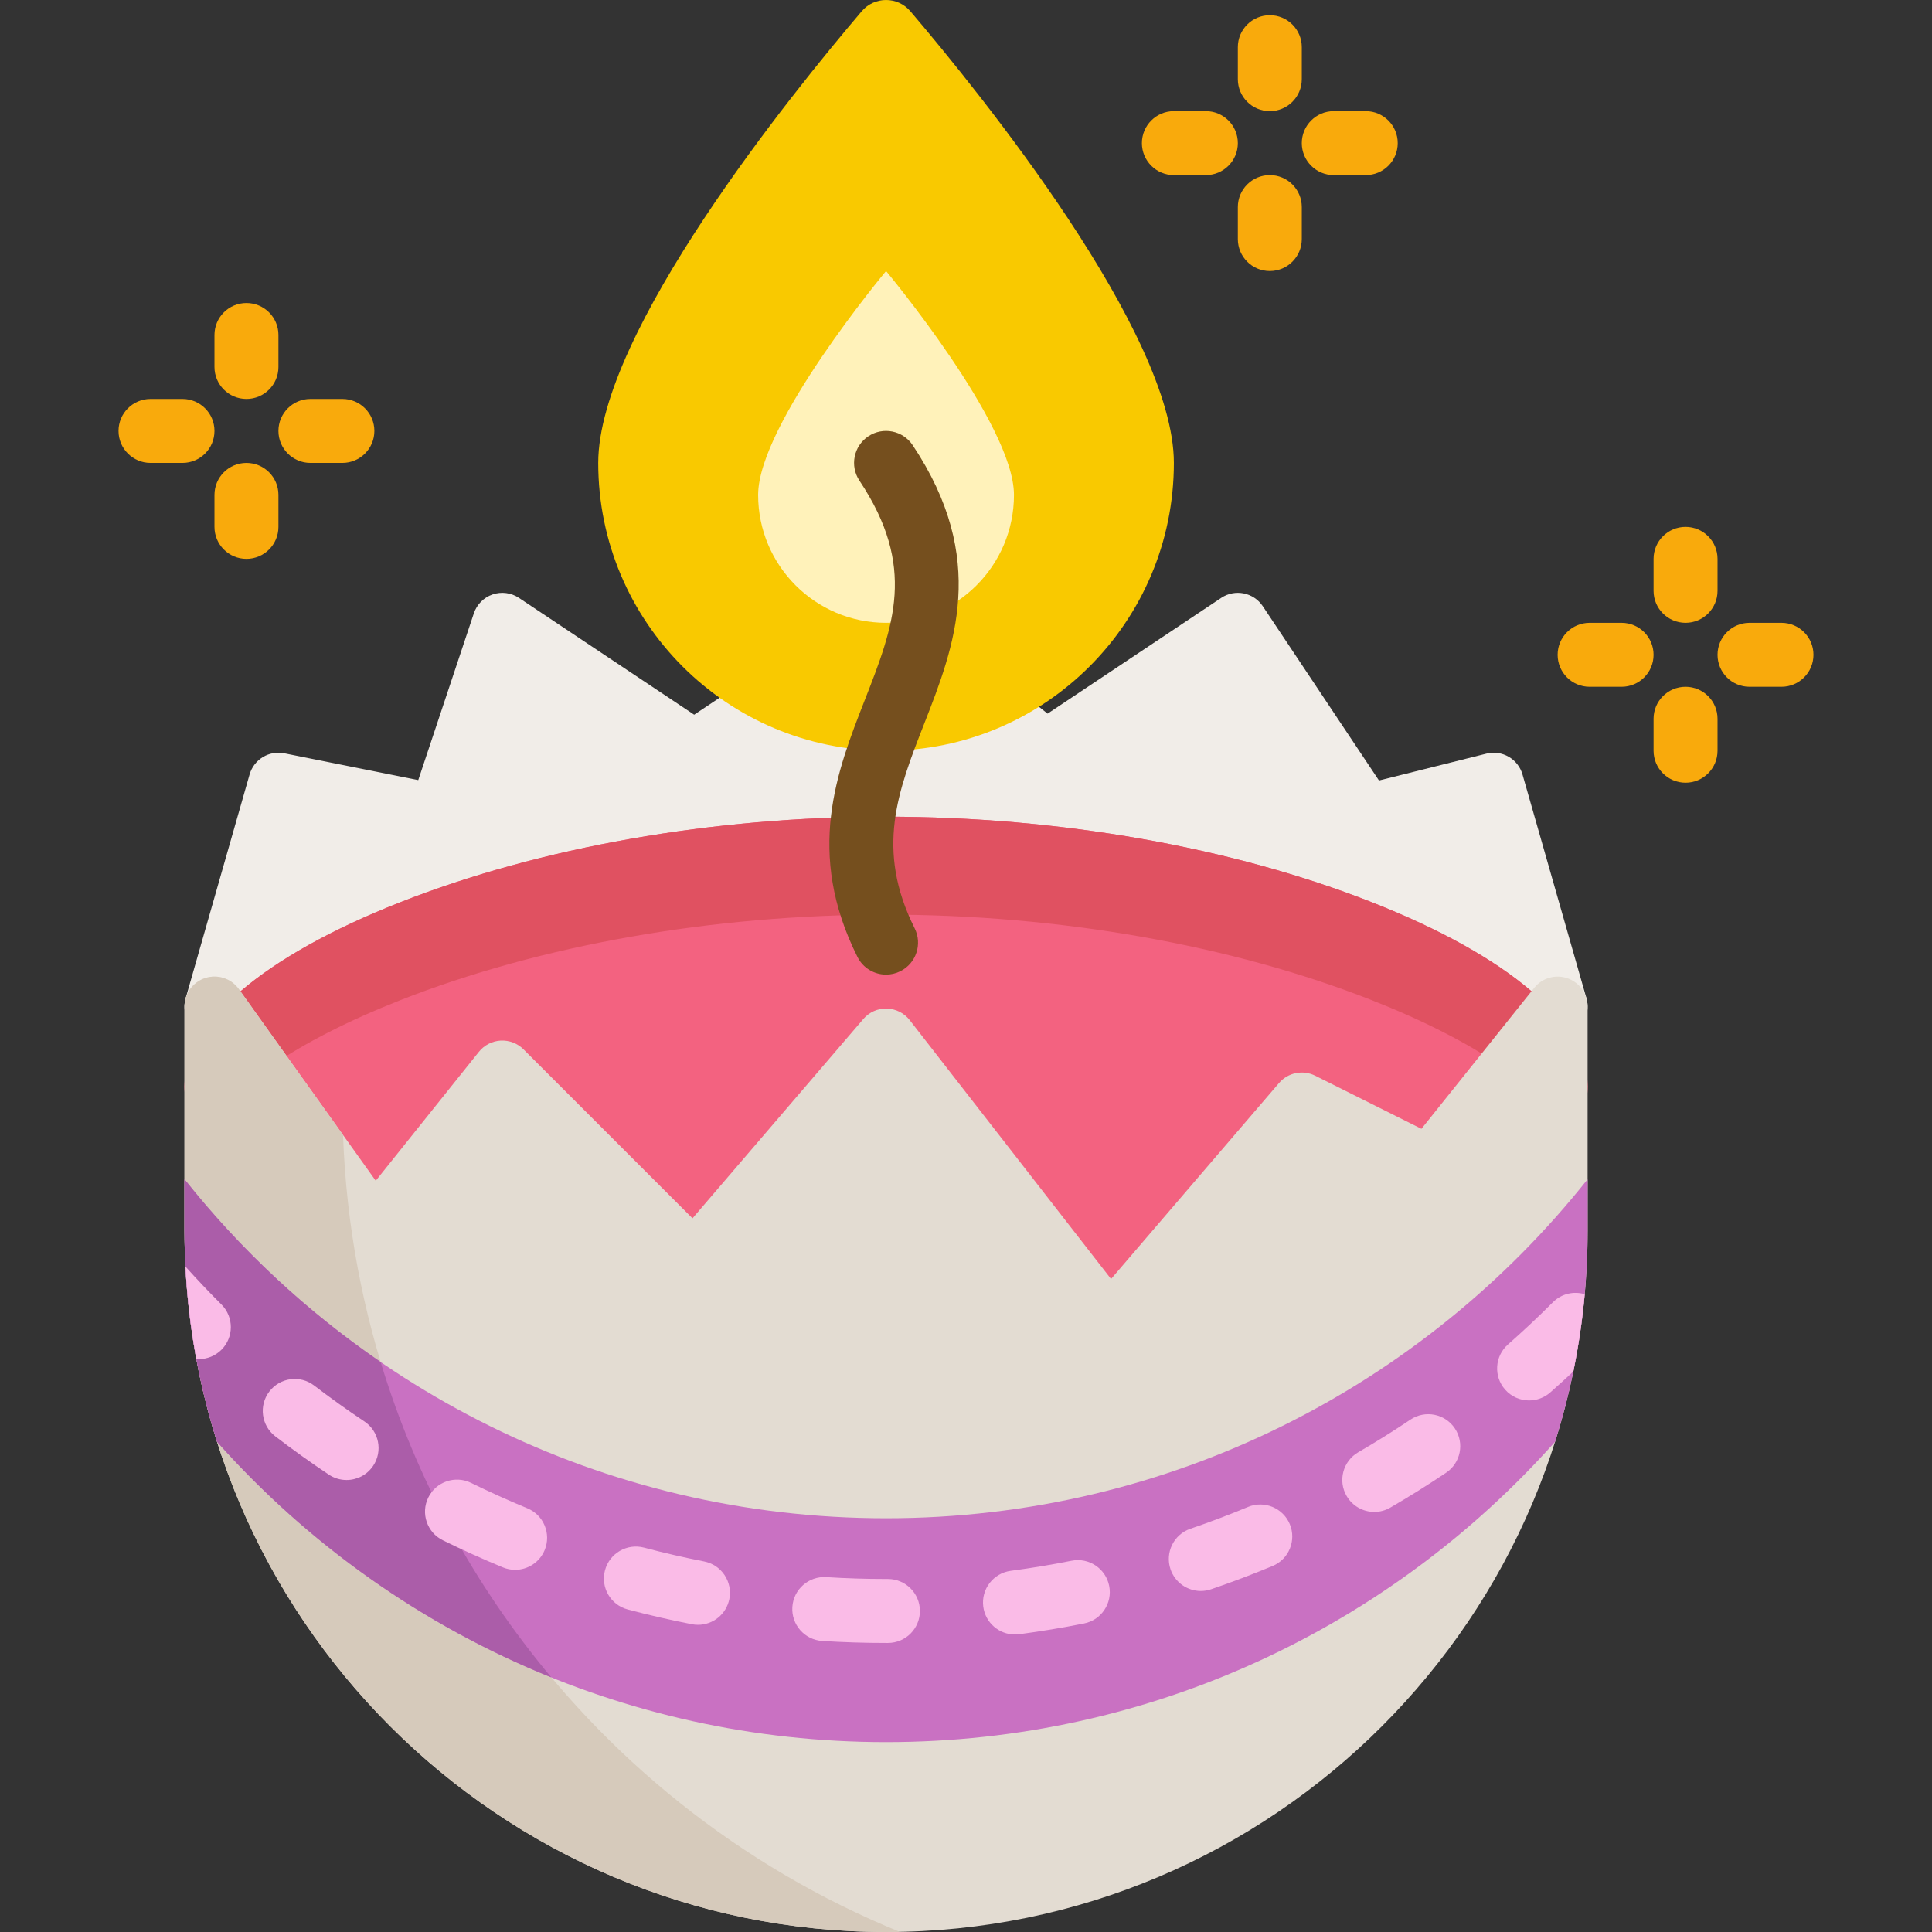
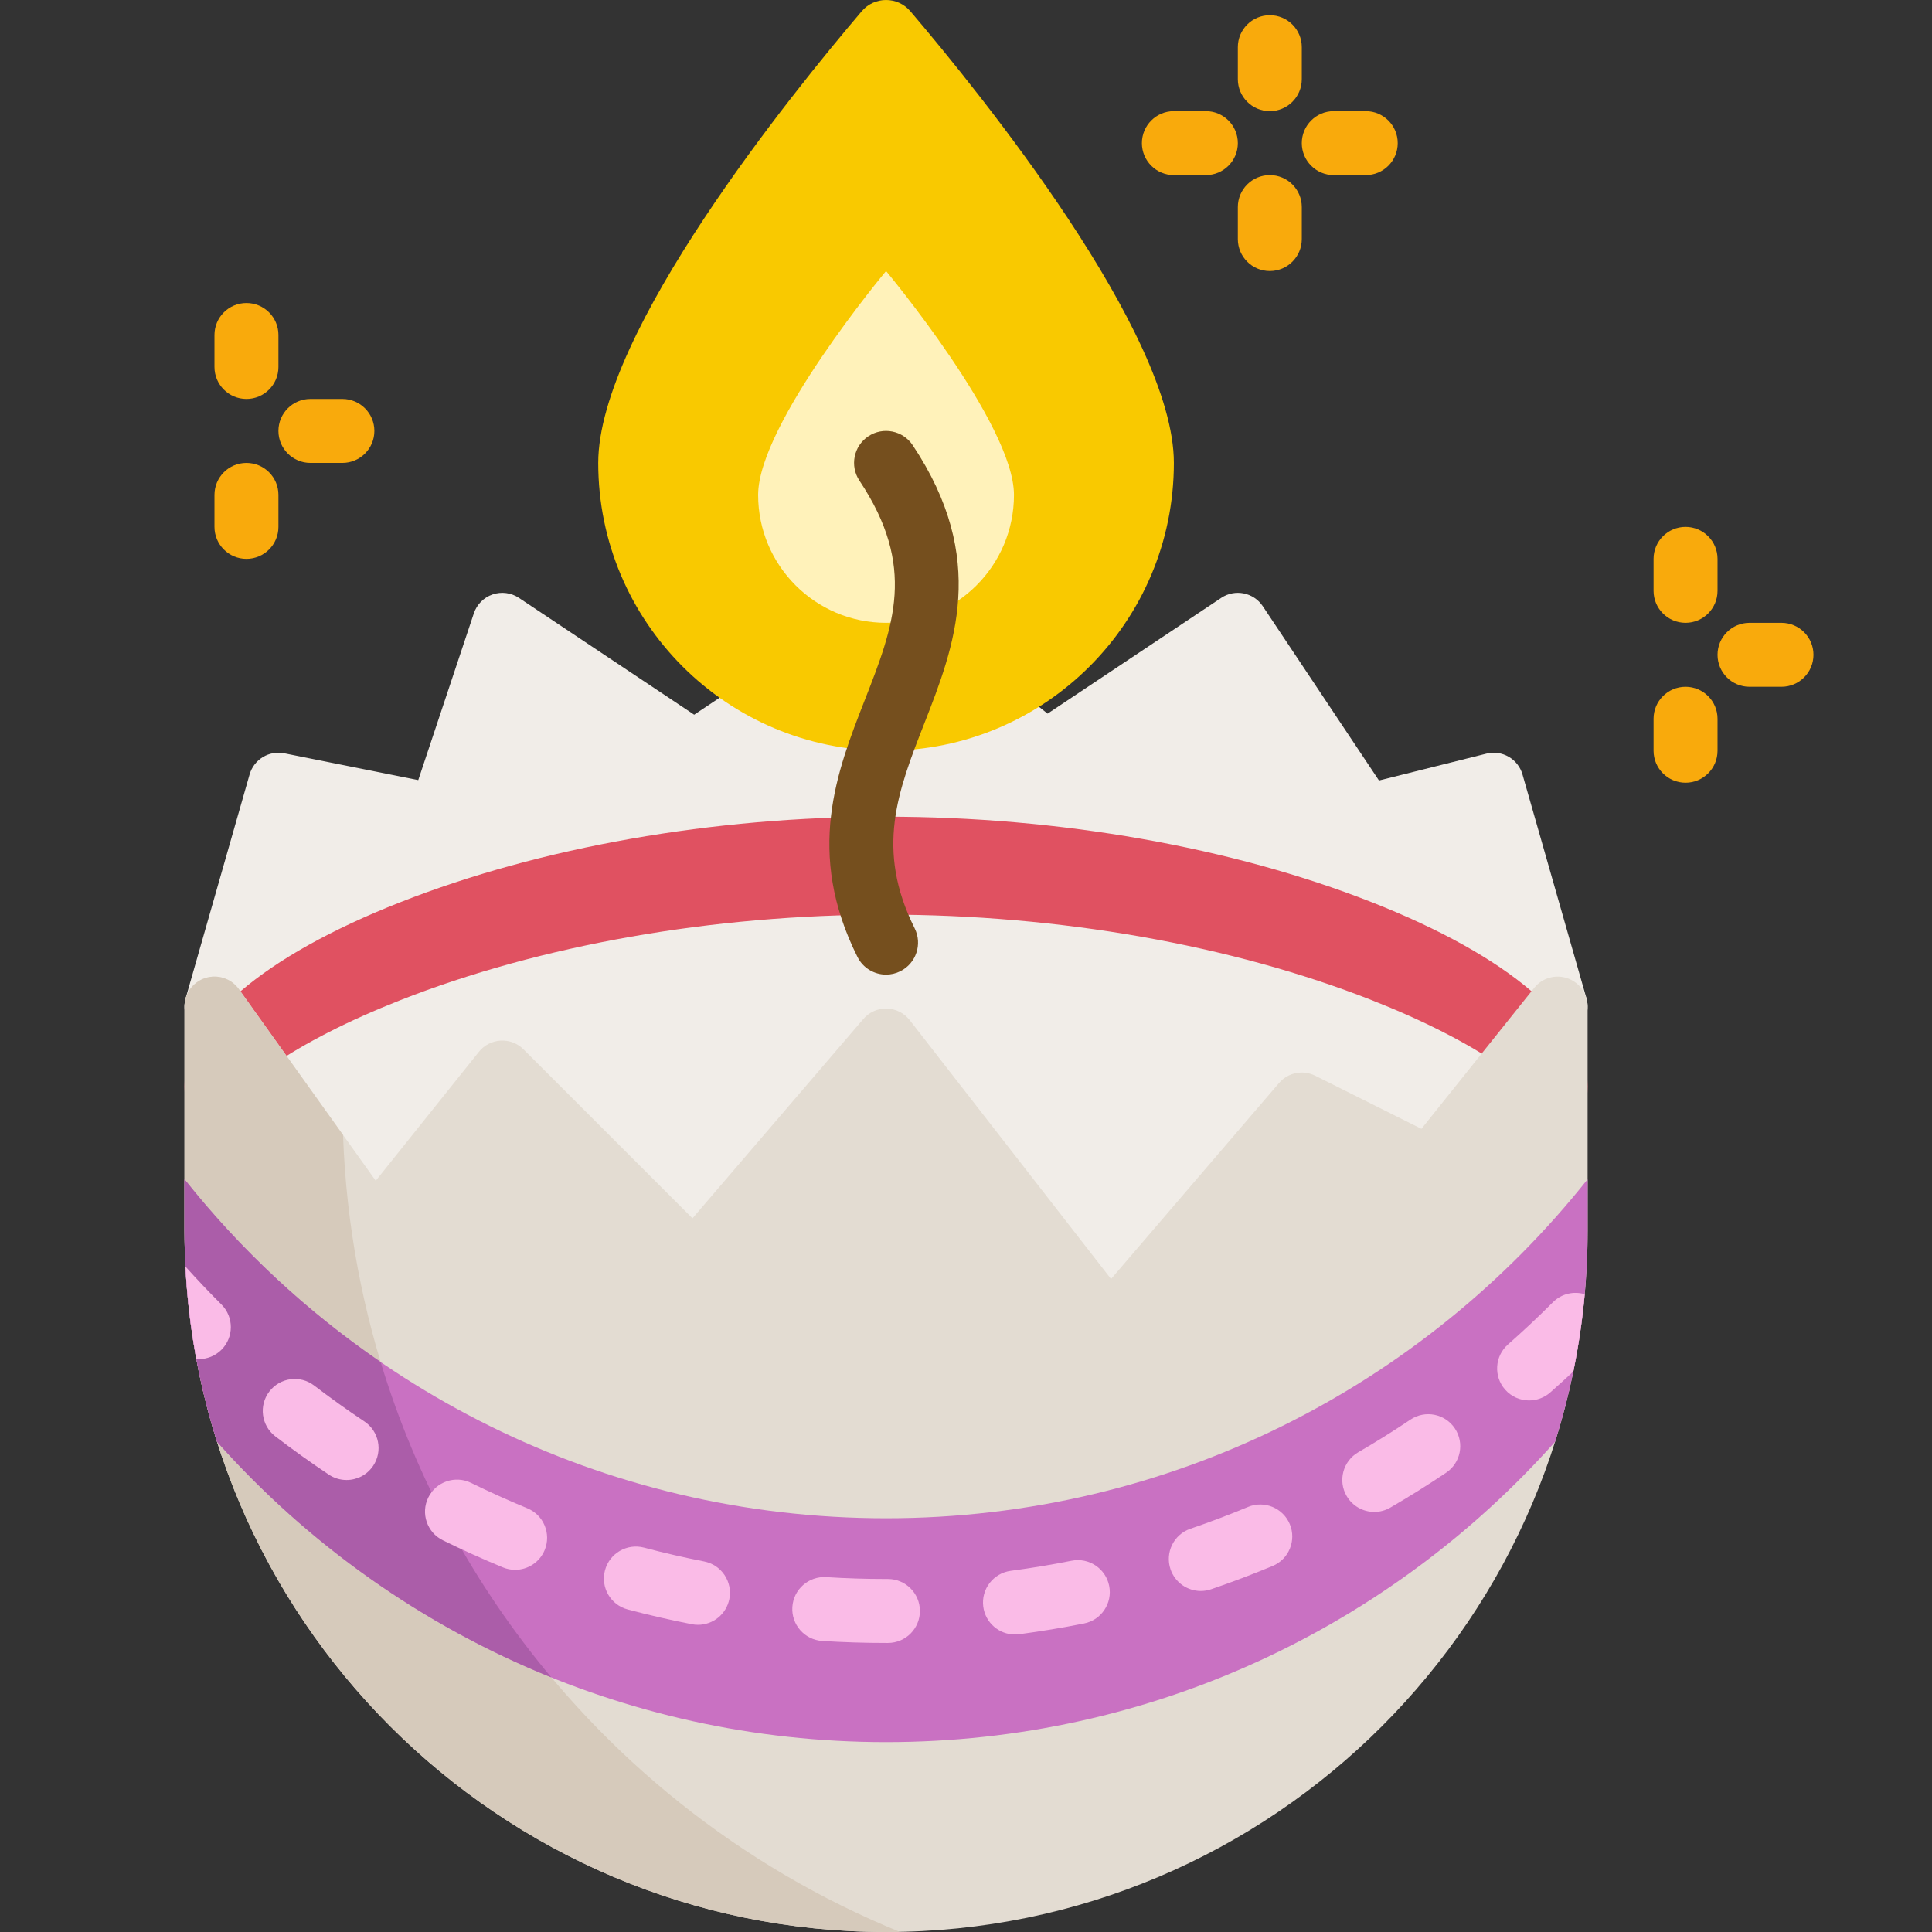
<svg xmlns="http://www.w3.org/2000/svg" height="800px" width="800px" version="1.1" id="Layer_1" viewBox="0 0 512 512" xml:space="preserve">
  <rect x="0" y="0" width="512" height="512" fill="#333333" stroke="none" />
  <path style="fill:#F1EDE8;" d="M420.428,264.572l-16.95-59.325c-1.177-4.12-5.405-6.565-9.566-5.525l-28.468,7.117l-30.794-46.191  c-2.434-3.652-7.367-4.638-11.018-2.204l-46.016,30.677l-37.839-30.271c-2.7-2.161-6.49-2.326-9.371-0.407l-46.443,30.962  l-46.443-30.962c-2.058-1.373-4.641-1.71-6.986-0.905c-2.343,0.804-4.176,2.654-4.96,5.003l-14.731,44.195l-35.498-7.1  c-4.057-0.808-8.059,1.629-9.198,5.608l-16.95,59.325c-0.514,1.799-0.377,3.722,0.387,5.429c0.827,1.848,20.628,45.755,52.945,90.4  c44.32,61.228,88.828,92.274,132.284,92.274c43.456,0,87.963-31.046,132.284-92.274c32.316-44.645,52.116-88.552,52.945-90.4  C420.806,268.294,420.942,266.371,420.428,264.572z" />
-   <path style="fill:#F36280;" d="M363.57,239.114c-37.168-14.625-82.895-22.679-128.757-22.679s-91.589,8.054-128.757,22.679  c-36.328,14.294-57.164,32.092-57.164,48.829c0,17.014,22.389,43.146,55.713,65.027c22.968,15.081,70.425,40.381,130.208,40.381  s107.24-25.3,130.208-40.381c33.324-21.88,55.713-48.013,55.713-65.027C420.734,271.206,399.898,253.408,363.57,239.114z" />
  <path style="fill:#E05161;" d="M106.056,265.069c37.168-14.625,82.895-22.679,128.757-22.679s91.589,8.054,128.757,22.679  c27.437,10.796,46.029,23.59,53.49,36.416c2.389-4.91,3.674-9.487,3.674-13.542c0-16.737-20.836-34.535-57.164-48.829  c-37.168-14.625-82.895-22.679-128.757-22.679s-91.589,8.054-128.757,22.679c-36.328,14.294-57.164,32.092-57.164,48.829  c0,4.055,1.285,8.632,3.674,13.542C60.027,288.658,78.619,275.865,106.056,265.069z" />
  <path style="fill:#E3DCD2;" d="M415.419,259.257c-3.182-1.117-6.726-0.101-8.834,2.534l-29.888,37.359l-28.154-14.077  c-3.262-1.631-7.215-0.834-9.586,1.935l-44.518,51.938l-53.352-68.596c-1.464-1.883-3.697-3.009-6.082-3.066  c-2.431-0.067-4.669,0.961-6.222,2.772l-45.266,52.811l-44.782-44.783c-1.599-1.598-3.789-2.429-6.059-2.316  c-2.256,0.125-4.352,1.206-5.764,2.97l-27.339,34.172l-36.269-50.776c-2.008-2.811-5.601-4.002-8.89-2.948  c-3.288,1.054-5.52,4.113-5.52,7.566v59.325C48.892,428.597,132.296,512,234.813,512s185.921-83.404,185.921-185.921v-59.325  C420.734,263.38,418.602,260.374,415.419,259.257z" />
  <path style="fill:#D6CABB;" d="M90.909,300.786l-27.607-38.649c-2.008-2.811-5.601-4.002-8.89-2.948  c-3.288,1.054-5.52,4.113-5.52,7.566v59.325C48.891,428.597,132.294,512,234.812,512c1.206,0,2.405-0.022,3.605-0.046  C154.305,477.619,94.32,396.415,90.909,300.786z" />
  <path style="fill:#C971C2;" d="M420.734,312.513c-43.471,54.736-110.593,89.842-185.921,89.842s-142.45-35.107-185.921-89.842  v13.566c0,19.511,3.029,38.325,8.627,56.007c43.464,48.827,106.781,79.593,177.294,79.593s133.83-30.766,177.294-79.593  c5.599-17.682,8.627-36.497,8.627-56.007V312.513z" />
  <path style="fill:#AB5DA9;" d="M100.871,360.947c-19.657-13.469-37.189-29.811-51.978-48.434v13.566  c0,19.511,3.029,38.325,8.627,56.007c24.131,27.107,54.385,48.635,88.587,62.435C125.802,420.3,110.249,391.967,100.871,360.947z" />
  <g>
    <path style="fill:#FABBE7;" d="M411.533,345.112c-3.828,3.838-7.834,7.601-11.903,11.184c-3.514,3.092-3.856,8.449-0.763,11.961   c1.675,1.904,4.014,2.875,6.365,2.875c1.988,0,3.986-0.696,5.596-2.113c2.059-1.813,4.102-3.672,6.117-5.559   c1.375-6.705,2.39-13.539,3.019-20.483C417.072,342.114,413.812,342.826,411.533,345.112z" />
    <path style="fill:#FABBE7;" d="M186.596,413.798c-5.326-1.042-10.679-2.273-15.909-3.661c-4.519-1.2-9.164,1.496-10.363,6.02   c-1.2,4.525,1.495,9.165,6.02,10.364c5.587,1.481,11.306,2.798,16.995,3.911c0.551,0.108,1.098,0.159,1.638,0.159   c3.971,0,7.516-2.804,8.308-6.849C194.184,419.15,191.19,414.698,186.596,413.798z" />
    <path style="fill:#FABBE7;" d="M96.552,376.689c-4.513-3.009-8.984-6.206-13.291-9.502c-3.717-2.847-9.037-2.138-11.881,1.578   c-2.845,3.716-2.139,9.036,1.578,11.881c4.598,3.519,9.372,6.933,14.191,10.146c1.444,0.964,3.077,1.425,4.693,1.425   c2.738,0,5.426-1.325,7.06-3.775C101.499,384.548,100.447,379.286,96.552,376.689z" />
    <path style="fill:#FABBE7;" d="M58.703,357.684c3.303-3.316,3.293-8.683-0.023-11.986c-3.255-3.244-6.451-6.618-9.534-10.048   c0.425,8.32,1.4,16.498,2.89,24.497c0.221,0.017,0.443,0.032,0.664,0.032C54.873,360.178,57.047,359.346,58.703,357.684z" />
    <path style="fill:#FABBE7;" d="M139.745,399.708c-5.01-2.066-10.024-4.329-14.899-6.725c-4.2-2.066-9.28-0.333-11.344,3.868   c-2.065,4.2-0.333,9.28,3.868,11.344c5.207,2.559,10.561,4.976,15.913,7.184c1.057,0.435,2.151,0.642,3.228,0.642   c3.331,0,6.49-1.976,7.837-5.246C146.133,406.447,144.073,401.492,139.745,399.708z" />
    <path style="fill:#FABBE7;" d="M330.726,399.359c-4.995,2.081-10.123,4.021-15.243,5.769c-4.429,1.512-6.794,6.329-5.282,10.758   c1.203,3.522,4.495,5.739,8.02,5.739c0.908,0,1.832-0.147,2.74-0.457c5.468-1.867,10.948-3.941,16.284-6.163   c4.321-1.8,6.365-6.762,4.565-11.082C340.008,399.601,335.044,397.56,330.726,399.359z" />
    <path style="fill:#FABBE7;" d="M235.312,418.45c-0.01,0-0.019,0-0.028,0h-0.47c-5.271,0-10.602-0.166-15.845-0.495   c-4.678-0.293-8.695,3.258-8.988,7.929c-0.292,4.672,3.258,8.695,7.928,8.988c5.595,0.351,11.281,0.528,16.905,0.528h0.524   c4.68-0.015,8.462-3.821,8.449-8.502C243.771,422.227,239.979,418.45,235.312,418.45z" />
    <path style="fill:#FABBE7;" d="M373.779,376.218c-4.497,3.02-9.153,5.93-13.837,8.65c-4.048,2.35-5.424,7.536-3.074,11.584   c1.573,2.709,4.415,4.222,7.338,4.222c1.444,0,2.908-0.37,4.247-1.147c5.002-2.904,9.973-6.012,14.775-9.238   c3.886-2.609,4.921-7.875,2.312-11.761C382.929,374.641,377.661,373.609,373.779,376.218z" />
    <path style="fill:#FABBE7;" d="M283.973,413.612c-5.31,1.06-10.727,1.959-16.104,2.67c-4.64,0.614-7.904,4.873-7.291,9.513   c0.564,4.263,4.205,7.365,8.391,7.365c0.371,0,0.745-0.024,1.122-0.074c5.743-0.76,11.53-1.719,17.202-2.852   c4.589-0.917,7.567-5.382,6.65-9.971C293.028,415.672,288.568,412.696,283.973,413.612z" />
  </g>
  <g>
    <path style="fill:#F9AA0C;" d="M90.737,122.679h-8.475c-4.68,0-8.475-3.795-8.475-8.475s3.795-8.475,8.475-8.475h8.475   c4.68,0,8.475,3.795,8.475,8.475S95.417,122.679,90.737,122.679z" />
-     <path style="fill:#F9AA0C;" d="M48.362,122.679h-8.475c-4.68,0-8.475-3.795-8.475-8.475s3.795-8.475,8.475-8.475h8.475   c4.68,0,8.475,3.795,8.475,8.475S53.042,122.679,48.362,122.679z" />
    <path style="fill:#F9AA0C;" d="M65.312,148.104c-4.68,0-8.475-3.795-8.475-8.475v-8.475c0-4.68,3.795-8.475,8.475-8.475   s8.475,3.795,8.475,8.475v8.475C73.787,144.31,69.992,148.104,65.312,148.104z" />
    <path style="fill:#F9AA0C;" d="M65.312,105.729c-4.68,0-8.475-3.795-8.475-8.475v-8.475c0-4.68,3.795-8.475,8.475-8.475   s8.475,3.795,8.475,8.475v8.475C73.787,101.935,69.992,105.729,65.312,105.729z" />
    <path style="fill:#F9AA0C;" d="M472.114,182.004h-8.475c-4.68,0-8.475-3.795-8.475-8.475c0-4.68,3.795-8.475,8.475-8.475h8.475   c4.68,0,8.475,3.795,8.475,8.475C480.589,178.209,476.794,182.004,472.114,182.004z" />
-     <path style="fill:#F9AA0C;" d="M429.738,182.004h-8.475c-4.68,0-8.475-3.795-8.475-8.475c0-4.68,3.795-8.475,8.475-8.475h8.475   c4.68,0,8.475,3.795,8.475,8.475C438.213,178.209,434.419,182.004,429.738,182.004z" />
    <path style="fill:#F9AA0C;" d="M446.688,207.429c-4.68,0-8.475-3.795-8.475-8.475v-8.475c0-4.68,3.795-8.475,8.475-8.475   s8.475,3.795,8.475,8.475v8.475C455.164,203.635,451.369,207.429,446.688,207.429z" />
    <path style="fill:#F9AA0C;" d="M446.688,165.054c-4.68,0-8.475-3.795-8.475-8.475v-8.475c0-4.68,3.795-8.475,8.475-8.475   s8.475,3.795,8.475,8.475v8.475C455.164,161.26,451.369,165.054,446.688,165.054z" />
    <path style="fill:#F9AA0C;" d="M361.938,46.403h-8.475c-4.68,0-8.475-3.795-8.475-8.475s3.795-8.475,8.475-8.475h8.475   c4.68,0,8.475,3.795,8.475,8.475S366.618,46.403,361.938,46.403z" />
    <path style="fill:#F9AA0C;" d="M319.563,46.403h-8.475c-4.68,0-8.475-3.795-8.475-8.475s3.795-8.475,8.475-8.475h8.475   c4.68,0,8.475,3.795,8.475,8.475S324.243,46.403,319.563,46.403z" />
    <path style="fill:#F9AA0C;" d="M336.513,71.829c-4.68,0-8.475-3.795-8.475-8.475v-8.475c0-4.68,3.795-8.475,8.475-8.475   s8.475,3.795,8.475,8.475v8.475C344.988,68.035,341.193,71.829,336.513,71.829z" />
    <path style="fill:#F9AA0C;" d="M336.513,29.453c-4.68,0-8.475-3.795-8.475-8.475v-8.475c0-4.68,3.795-8.475,8.475-8.475   s8.475,3.795,8.475,8.475v8.475C344.988,25.66,341.193,29.453,336.513,29.453z" />
  </g>
  <path style="fill:#F9C900;" d="M158.537,122.679c0-34.589,51.424-98.084,69.825-119.696c3.386-3.977,9.515-3.977,12.901,0  c18.4,21.612,69.825,85.107,69.825,119.696c0,42.126-34.15,76.275-76.275,76.275S158.537,164.805,158.537,122.679z" />
  <path style="fill:#FFF2BA;" d="M200.913,131.154c0-18.722,33.9-59.325,33.9-59.325s33.9,40.603,33.9,59.325s-15.178,33.9-33.9,33.9  S200.913,149.877,200.913,131.154z" />
  <path style="fill:#754F1E;" d="M234.819,258.281c-3.109,0-6.102-1.717-7.586-4.687c-13.852-27.706-5.479-49.107,1.909-67.99  c7.736-19.77,13.845-35.385-1.38-58.225c-2.597-3.894-1.545-9.156,2.351-11.753c3.894-2.598,9.158-1.544,11.753,2.351  c20.126,30.189,11.06,53.36,3.063,73.803c-6.984,17.851-13.017,33.267-2.534,54.234c2.093,4.187,0.396,9.277-3.789,11.37  C237.387,257.993,236.092,258.281,234.819,258.281z" />
</svg>